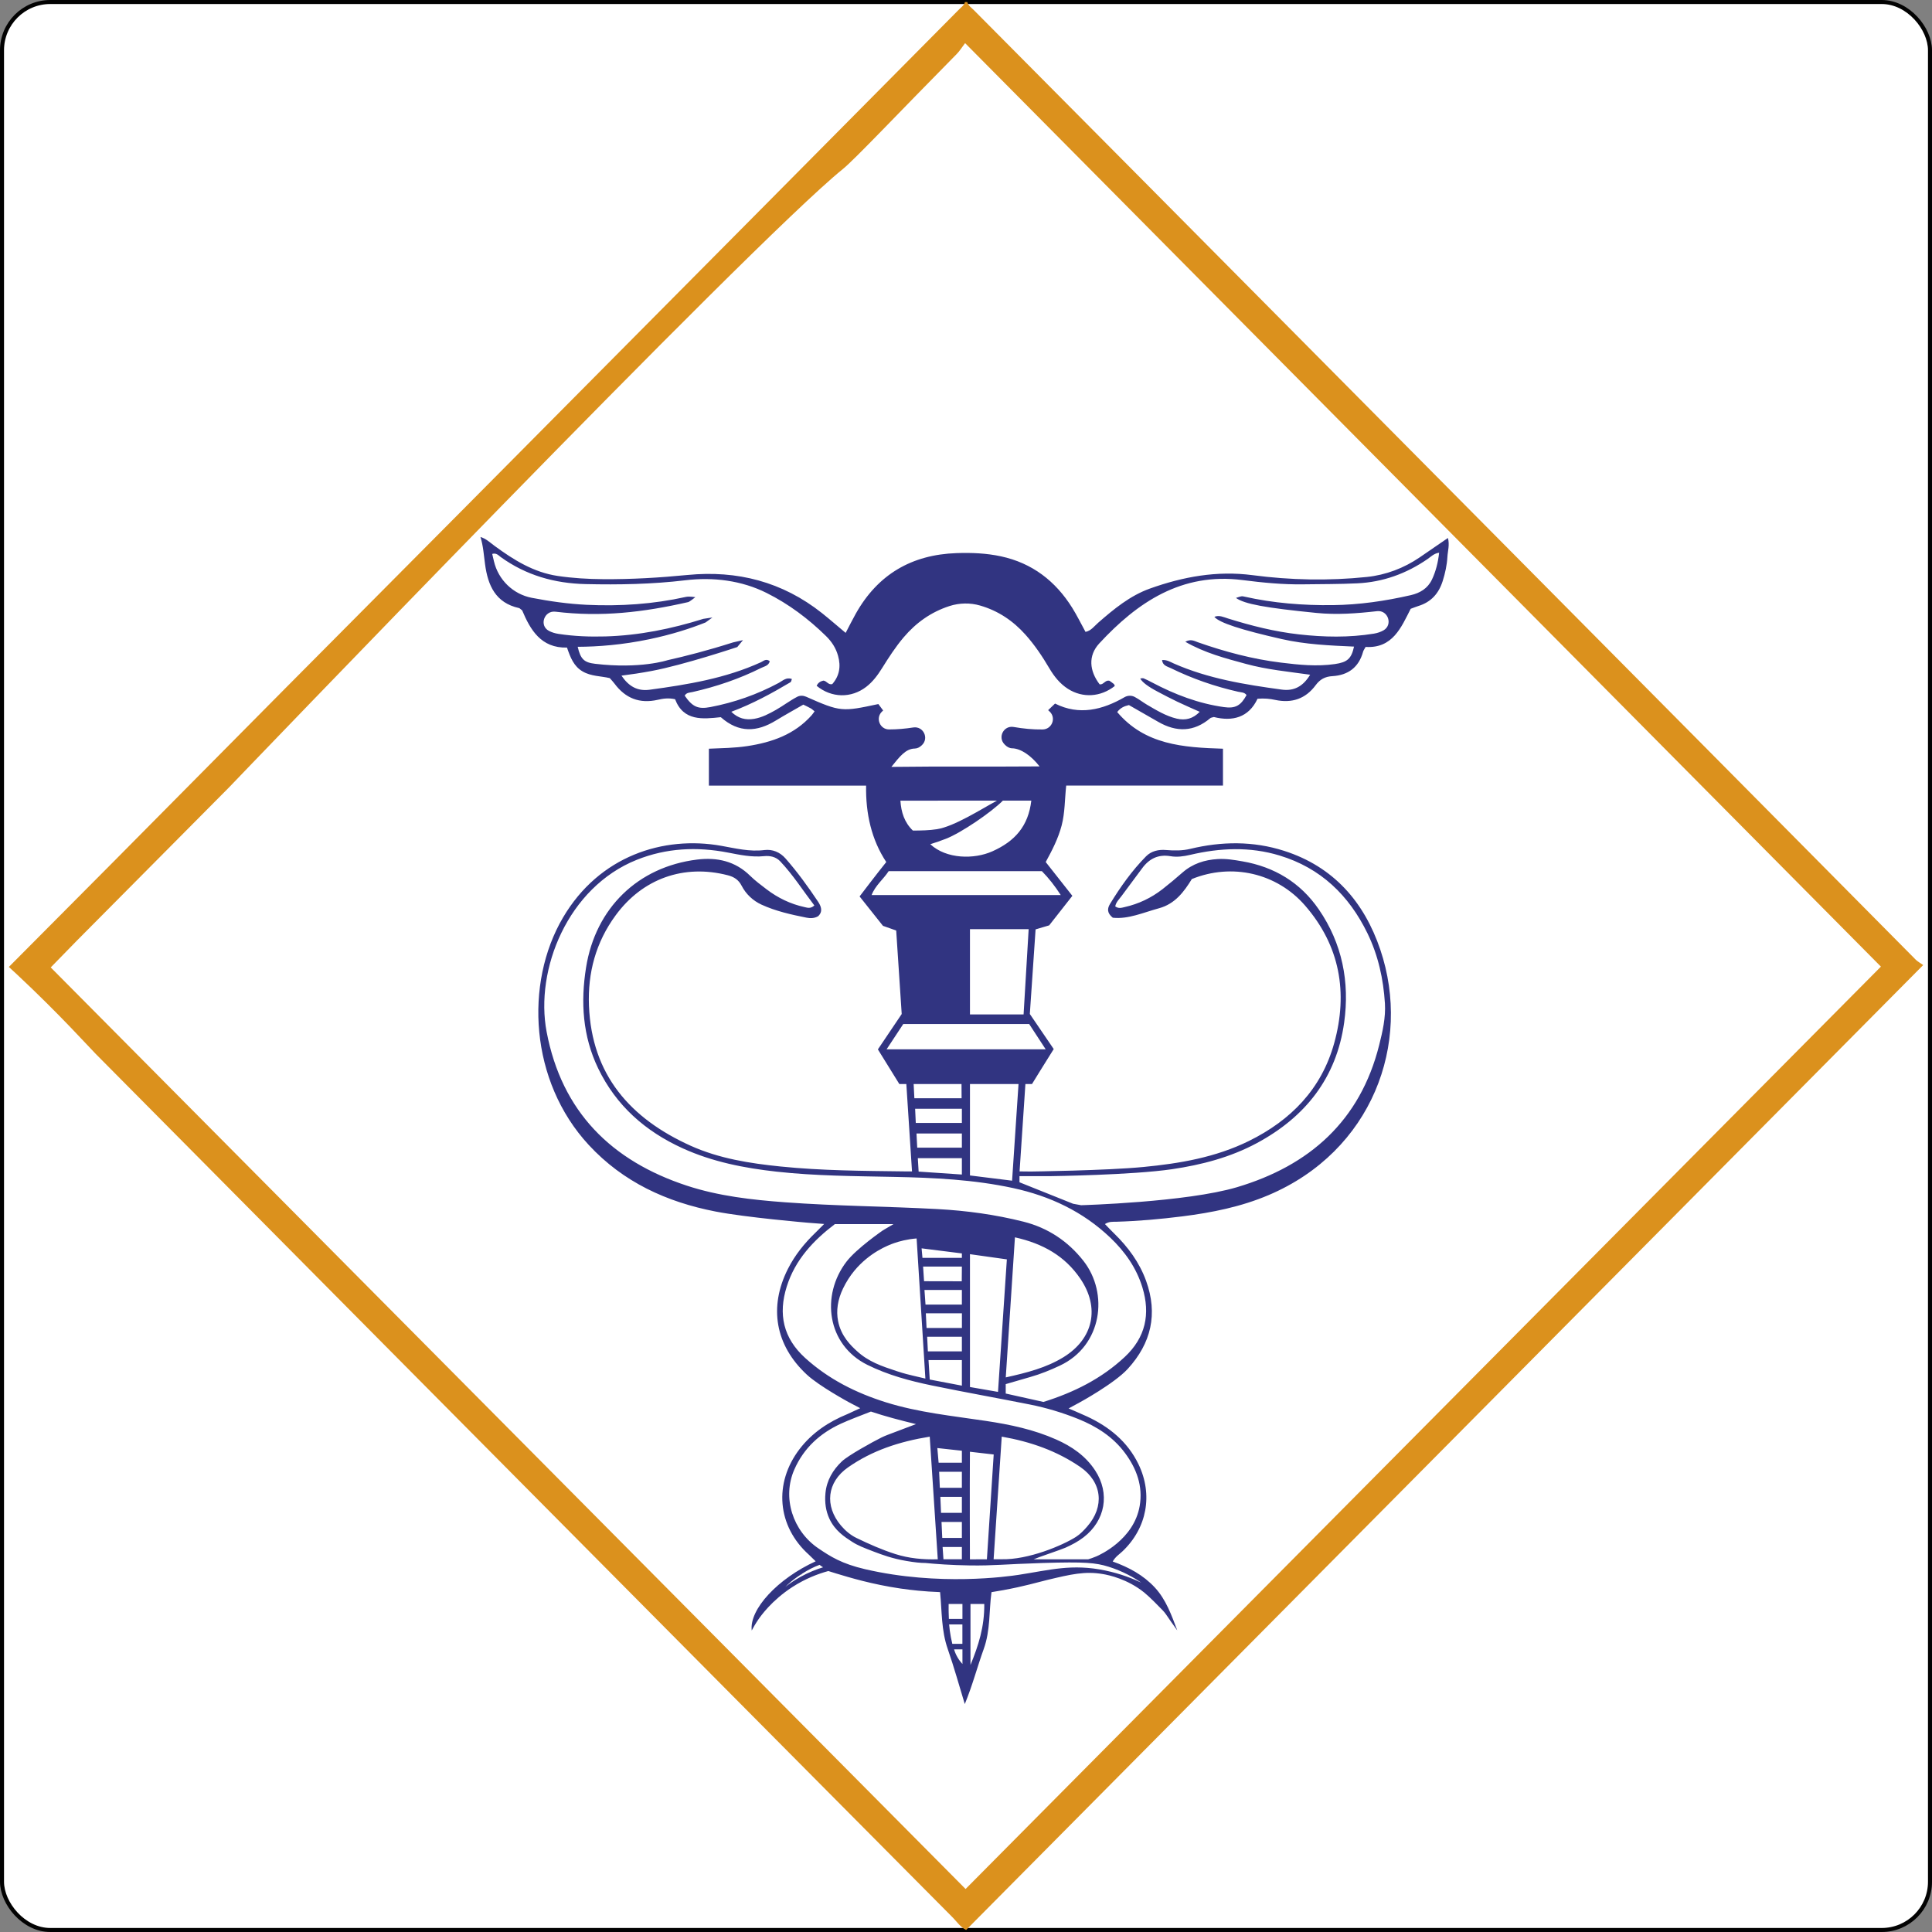
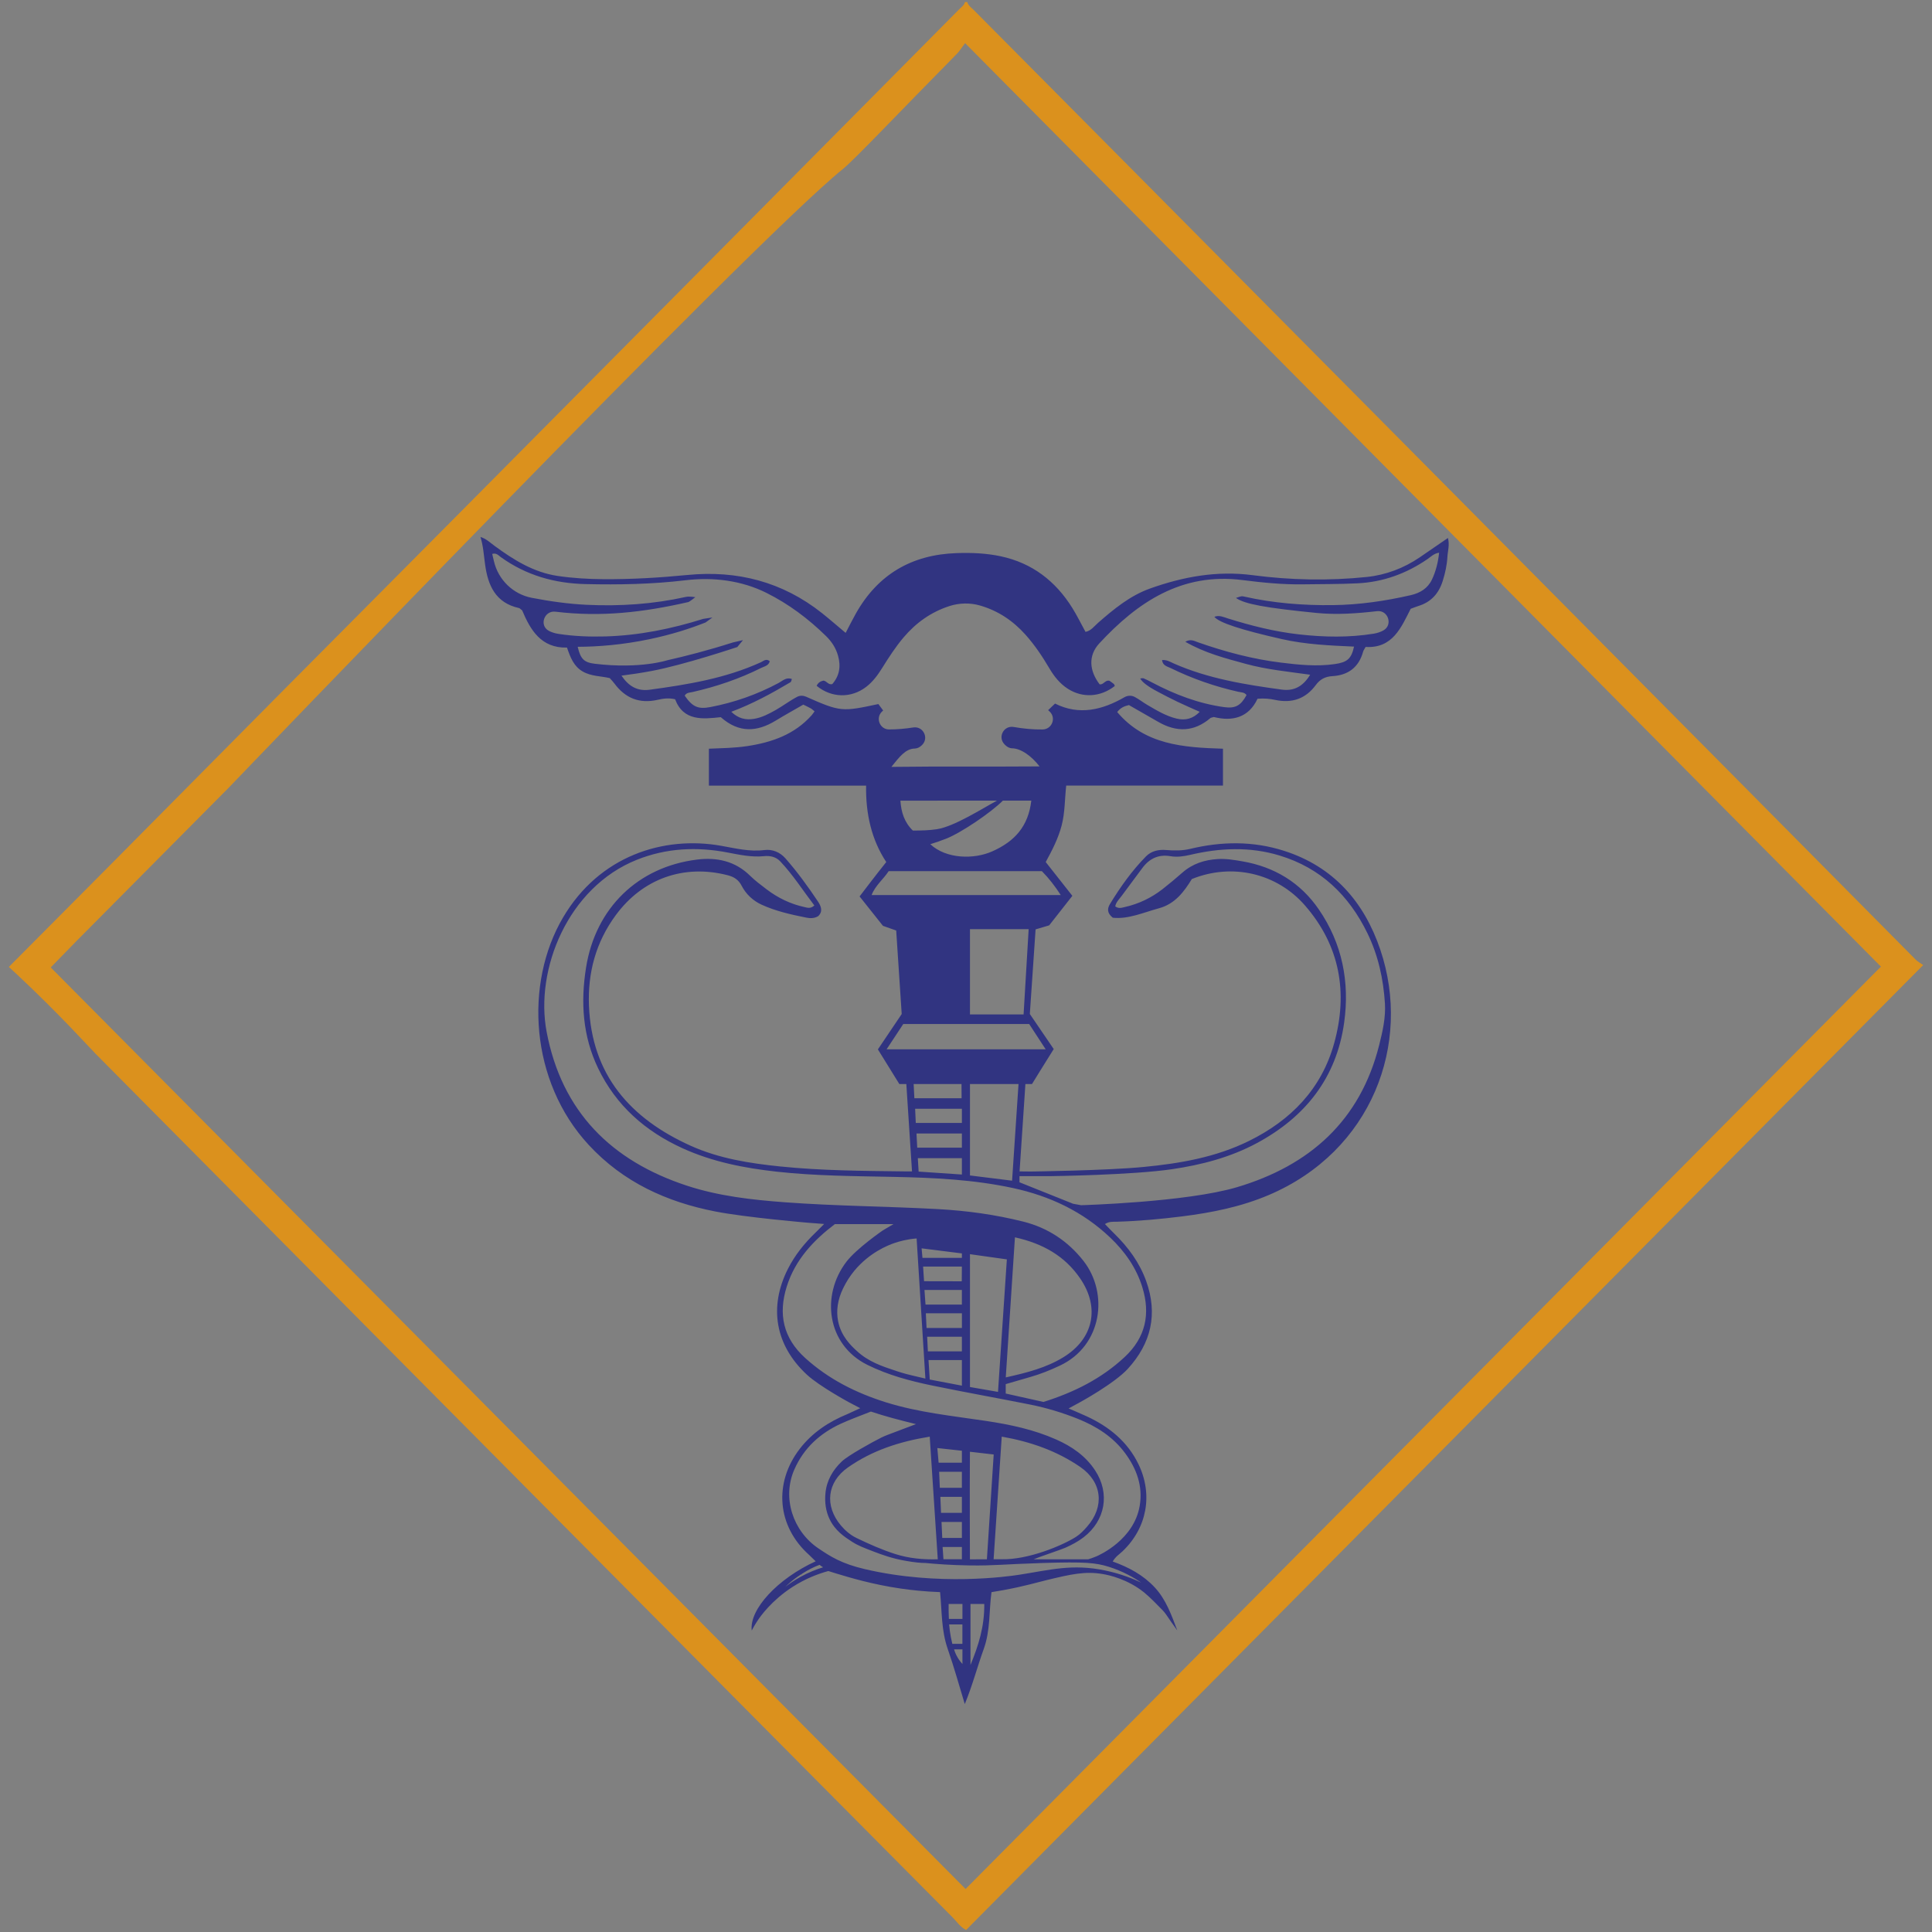
<svg xmlns="http://www.w3.org/2000/svg" viewBox="0 0 480.25 480.25">
  <rect x="0" y="0" width="480.25" height="480.25" fill="#808080" stroke="none" />
  <defs>
    <style>
      .cls-1 {
        fill: #db911d;
      }

      .cls-1, .cls-2 {
        stroke-width: 0px;
      }

      .cls-2 {
        fill: #313481;
      }

      .cls-3 {
        fill: #fff;
        stroke: #020202;
        stroke-miterlimit: 10;
      }
    </style>
  </defs>
  <g id="fundo">
-     <rect class="cls-3" x=".5" y=".5" width="479.25" height="479.25" rx="12" ry="12" />
-   </g>
+     </g>
  <g id="Camada_1" data-name="Camada 1">
    <g id="LOGO">
      <path id="SIMBOLO" class="cls-2" d="M359.89,133.75c-2.52,1.73-4.75,3.27-6.99,4.8-3.91,2.67-8.42,4.38-13.13,4.87-9.5.99-19,.79-28.43-.45-8.86-1.16-17.25.39-25.49,3.33-4.94,1.77-8.94,5.07-12.85,8.48-.98.85-1.79,2.03-3.17,2.29-1.13-2.07-2.12-4.09-3.3-5.98-4.16-6.66-9.96-11.13-17.72-12.8-3.63-.78-7.33-.93-11.04-.8-11.12.38-19.54,5.27-25.03,15.03-.85,1.51-1.62,3.07-2.53,4.8-2.04-1.7-3.93-3.36-5.89-4.92-9.81-7.78-21.06-10.68-33.38-9.48-6.99.68-13.97,1.1-20.99,1.05-3.81-.03-7.6-.25-11.35-.81-5.96-.89-10.91-3.98-15.65-7.46-1.12-.82-2.14-1.82-3.52-2.22.69,2.2.83,4.49,1.14,6.76.7,5.27,2.6,9.62,8.45,10.91.17.04.31.22.78.58,2.01,4.78,4.67,9.41,11.14,9.24.86,2.5,1.69,4.66,3.9,5.94,2.1,1.22,4.49,1.12,6.73,1.65.42.49.84.9,1.18,1.37,2.72,3.66,6.25,5.05,10.76,4.02,1.3-.3,2.67-.51,4.3-.14,2.1,5.51,6.9,4.93,11.36,4.46,4.52,4,9.02,3.68,13.66.85,2.24-1.37,4.54-2.63,6.85-3.97.63.31,1.25.59,1.83.92.33.18.6.46.97.75-.28.38-.48.7-.74.99-4.26,4.77-9.86,6.72-15.98,7.65-3.15.48-6.35.51-9.55.65v9.18s39.08,0,39.08,0c-.12,6.92,1.32,13.41,5.01,18.99-2.29,2.84-6.63,8.55-6.63,8.55l5.81,7.31,3.29,1.16,1.37,20.76-5.92,8.79,5.33,8.61h1.74s.95,14.52,1.41,21.72h-1.74c-10.32-.13-20.65-.17-30.93-1.22-7.66-.78-15.29-1.97-22.38-5.17-14.99-6.77-24.56-17.6-25.25-34.77-.33-8.23,1.71-15.81,6.65-22.52,6.69-9.11,16.95-12.76,27.87-9.93,1.55.4,2.68,1.13,3.44,2.62,1.06,2.06,2.81,3.7,4.91,4.67,3.55,1.63,7.36,2.48,11.17,3.24.93.19,1.95.21,2.92-.35,1.27-1.18.73-2.51-.03-3.65-2.49-3.72-5.12-7.36-8.08-10.72-1.37-1.56-3.24-2.33-5.25-2.08-3.67.46-7.15-.42-10.69-1.05-14.36-2.57-30.35,2.48-39.37,17.84-9.6,16.34-8.26,40.67,6.41,56.52,8.55,9.24,19.36,14.18,31.5,16.54,7.66,1.49,22.88,2.78,22.88,2.78l4.13.32-2.13,2.13c-2.76,2.65-5.13,5.59-6.87,9.02-4.82,9.53-3.14,19.02,4.69,26.29,3.1,2.88,10.46,6.87,10.46,6.87l2.82,1.48-3.17,1.46c-4.68,1.92-8.78,4.63-11.89,8.68-6.49,8.47-5.62,19.19,2.33,26.31l1.65,1.61c-9.45,4.32-16.52,11.94-15.89,17.2.35-.67.88-1.61,1.6-2.67.58-.85,3.31-4.77,8.48-8.12,3.26-2.11,6.42-3.3,8.96-3.99.44.14,1.09.35,1.86.58,3.43,1.04,9.06,2.74,16.1,3.77,2.53.37,5.86.75,9.82.89.48,4.87.28,9.49,1.91,14.16,1.57,4.5,2.84,9.11,4.23,13.67,1.9-4.6,3.1-9.22,4.71-13.69,1.69-4.67,1.29-9.52,1.93-14.13.68-.11,1.69-.27,2.92-.5,5.34-.98,8.22-1.88,10.96-2.54,5.87-1.4,9.36-2.23,13.86-1.45,1.47.25,6.06,1.23,10.21,4.57,1.32,1.06,3.62,3.41,4.59,4.42.3.32.58.65.83,1.01l1.35,1.96,1.46,2.04c-1.41-3.74-2.78-7.65-5.57-10.66-2.87-3.1-6.5-5.05-10.48-6.47.71-1.23,1.65-1.79,2.42-2.52,6.1-5.78,7.65-14.11,3.98-21.68-2.72-5.61-7.26-9.28-12.8-11.86-1.49-.69-4.56-1.99-4.56-1.99l2.8-1.52s8.56-4.67,11.9-8.31c5.84-6.38,7.53-13.67,4.56-21.89-1.66-4.58-4.47-8.39-7.93-11.76-.74-.72-1.46-1.48-2.3-2.35,1.01-.67,1.99-.56,2.91-.58,5.46-.16,10.88-.65,16.3-1.33,7.36-.93,14.59-2.37,21.47-5.29,25.66-10.89,35.67-37.61,27.77-61.01-3.99-11.83-11.62-20.64-23.93-24.57-7.68-2.46-15.52-2.37-23.34-.48-1.96.47-3.99.45-6,.28-1.84-.16-3.65.24-4.96,1.57-3.5,3.55-6.37,7.6-8.96,11.84-.65,1.07-.83,2.2.69,3.42,3.85.42,7.62-1.3,11.52-2.36,3.99-1.09,6.22-4.15,8.13-7.25,9.94-4.04,21.11-1.52,28.15,6.59,8.68,9.99,10.71,21.65,7.24,34.19-3.15,11.39-10.75,19.18-21.21,24.33-8.26,4.07-17.16,5.59-26.21,6.46-9.31.9-28.01,1.13-28.01,1.13l-2.78-.03s.99-14.67,1.45-21.72h1.64s3.58-5.83,5.4-8.69l-5.94-8.72,1.43-21.03,3.38-1c1.71-2.18,3.68-4.69,5.76-7.34-2.27-2.88-4.43-5.62-6.62-8.4,1.6-2.93,3.11-5.85,3.96-9.09.83-3.19.76-6.48,1.13-9.91h38.97v-9.17c-9.87-.31-19.39-.95-26.29-9.11.8-1.07,1.76-1.47,2.91-1.74,2.4,1.37,4.85,2.77,7.28,4.17,4.54,2.62,8.87,2.55,12.97-.93.14-.12.36-.12.86-.27,4.58,1.15,8.65.19,10.86-4.54,1.71-.14,3.07,0,4.4.29,4.12.88,7.53-.25,10.05-3.66,1.07-1.45,2.34-2.15,4.16-2.25,3.91-.23,6.56-2.18,7.63-6.07.1-.36.35-.67.63-1.19,6.72.41,8.85-4.87,11.2-9.48.83-.3,1.36-.53,1.92-.7,3.15-.97,5.06-3.1,6.04-6.21.62-1.96,1.05-3.95,1.17-6,.08-1.46.59-2.94.13-4.69ZM198.93,392c-1.45.81-2.68,1.65-3.71,2.45.83-.81,1.84-1.69,3.07-2.54.31-.21.6-.39.89-.59l.12.07.02-.12h-.08c1.66-1.06,3.19-1.83,4.5-2.29.1.09.21.18.33.27.19.14.36.25.53.34-1.63.5-3.59,1.25-5.67,2.41ZM239.24,413.63c-.37-.4-.81-.94-1.21-1.63-.44-.75-.71-1.45-.87-2.01h2.08v3.64ZM236.72,408.62c-.13-.53-.25-1.08-.36-1.66-.21-1.12-.35-2.18-.43-3.17h3.3v4.83s-2.51,0-2.51,0ZM239.24,402.43h-3.37c-.02-.55-.08-2.49-.06-1.83.02.68-.03-1.31,0-1.89h3.43v3.72ZM241.24,413.87v-15.16h3.43c.05,5.7-1.45,10.33-3.43,15.16ZM283.71,393.41c-2.01-.95-5.06-2.2-8.92-3.01-8.34-1.76-13.89-.11-21.6,1.07-2.58.39-19.79,2.87-38.16-1.41-5.83-1.36-8.59-3.14-11.58-5.16-6.38-4.3-9.09-12.62-5.98-19.65,2.36-5.34,6.39-8.99,11.61-11.38,2.38-1.09,4.86-1.97,7.41-2.99,3.54,1.19,7.2,2.14,11.2,3.12l-7.1,2.69c-.5.19-.98.4-1.46.63-2.2,1.09-8.33,4.48-9.88,5.96-2.23,2.13-3.76,4.71-4.06,7.87-.23,2.4.12,4.51.97,6.35,1.4,3.01,3.77,4.53,5.59,5.71,1.53.99,2.87,1.49,5.53,2.51,1.96.75,4.49,1.69,7.93,2.28,2.12.37,3.63.52,4.83.52h0c2.44.24,6.3.54,11.06.61,6.06.08,8.25-.3,18.17-.61,10.36-.32,13.1-.07,16.3.93,3.62,1.13,6.36,2.75,8.14,3.96ZM234.22,382.29l-.18-3.97h5.06v3.97h-4.88ZM239.1,384.55v3.05h-4.58l-.21-3.05h4.79ZM233.92,376.06l-.17-3.97h5.35v3.97h-5.18ZM233.62,369.82l-.17-3.97h5.65v3.98h-5.49ZM233.32,363.6l-.32-3.65,6.1.67v2.97h-5.79ZM233.13,387.6c-3.69.11-7.16-.22-10.54-1.29-3.35-1.06-6.55-2.49-9.7-4.01-1.5-.73-2.76-1.81-3.85-3.09-4.12-4.88-3.48-10.78,1.74-14.44,5.99-4.2,12.76-6.43,20.33-7.65.68,10.26,1.34,20.44,2,30.49ZM245.33,387.6l-4.23.02s-.07-17.93,0-26.75l5.91.68c-.56,8.63-1.13,17.4-1.69,26.05ZM249,357.11c7.25,1.27,13.73,3.57,19.51,7.53,5.46,3.75,6.11,9.85,1.73,14.83-.84.96-1.72,1.89-2.79,2.57-3.27,2.08-11.82,5.74-18.57,5.55-.47-.01-1.01,0-1.89,0,.67-10.12,1.35-20.42,2.02-30.49ZM268.01,352.72c4.58,1.85,8.67,4.45,11.65,8.48,2.88,3.89,4.48,8.24,3.64,13.13-1.43,8.38-9.92,12.18-10.75,12.54-.81.35-1.52.58-2.04.73h-13.56c1.03-.47,6.82-2.4,7.85-2.86,1.6-.72,3.15-1.52,4.55-2.6,5.42-4.16,6.62-10.91,2.88-16.62-2.37-3.62-5.8-5.98-9.69-7.7-5.56-2.47-11.44-3.71-17.43-4.61-8.36-1.26-16.8-2.09-24.92-4.64-7.42-2.33-14.21-5.73-20.04-11.01-5.48-4.97-6.74-10.92-4.58-17.77,2.11-6.7,6.69-11.51,11.96-15.51h14.58l-2.64,1.55s-6.51,4.47-9.05,7.78c-6.43,8.39-4.88,20.67,5.19,25.66,5.11,2.53,10.55,3.99,16.07,5.13,8.09,1.67,16.23,3.11,24.34,4.73,4.1.82,8.11,2.03,12,3.59ZM230.65,335.92l-.18-3.64h8.63v3.64h-8.45ZM239.1,338.09v6.35s-5.86-1.11-7.99-1.52l-.3-4.83h8.29ZM230.32,330.1l-.18-3.64h8.97v3.64h-8.78ZM230.06,324.29l-.26-3.64h9.3v3.64h-9.04ZM239.07,318.5l-9.37-.02-.24-3.64h9.64l-.03,3.66ZM229.3,312.67l-.21-2.36,10.01,1.26v1.1h-9.8ZM230.02,342.68l-2.9-.68c-.99-.22-2.47-.59-4.22-1.17-3.74-1.24-7.03-2.33-9.96-5.05-1.38-1.27-3.88-3.61-4.62-7.43-.49-2.55-.1-5.28,1.24-8.06.79-1.64,1.73-3.1,2.8-4.4,3.79-4.57,8.39-6.35,9.91-6.88,1.3-.45,3.2-.97,5.58-1.16.75,11.4,1.44,23.55,2.18,34.83ZM248.08,345.99l-6.97-1.21v-33.02l9.17,1.29s-1.47,22.04-2.2,32.94ZM252.28,307.57c6.99,1.55,12.42,4.65,16.24,10.24,4.94,7.23,3.31,14.94-4.14,19.54-4.27,2.63-9.05,3.86-14.37,5.04.77-11.7,1.51-23.09,2.28-34.82ZM253.42,292.36h7.86s20.1-.26,30.04-1.72c7.35-1.08,14.5-2.94,21.09-6.48,12.06-6.48,19.81-16.23,21.72-29.99,1.4-10.08-.48-19.64-6.31-28.12-4.57-6.66-11.03-10.57-18.99-11.94-2.01-.35-4.03-.69-6.09-.57-3.3.19-6.29,1.15-8.82,3.37-1.61,1.41-3.25,2.79-4.94,4.11-2.8,2.18-5.94,3.68-9.42,4.46-.75.17-1.49.45-2.34-.17.19-1.06,1-1.8,1.61-2.63,1.66-2.28,3.39-4.52,5.05-6.8,1.76-2.42,4.02-3.56,7.06-3.05,1.65.28,3.28.05,4.91-.33,7.41-1.74,14.82-2.08,22.21.16,10.23,3.1,17.24,9.87,21.85,19.32,2.68,5.5,3.97,11.38,4.35,17.44.22,3.53-.58,6.98-1.43,10.37-4.72,18.82-17.3,29.95-35.34,35.32-12.61,3.75-38.75,4.48-38.75,4.48l-1.99-.36-13.33-5.34v-1.52ZM275.97,307.63c3.66,3.48,6.51,7.52,8,12.38,2.03,6.62.81,12.46-4.41,17.32-5.76,5.37-12.56,8.77-20.18,11.16-3.23-.73-6.44-1.43-9.38-2.09v-2.34c1.91-.55,4.09-1.2,6.14-1.78,2.54-.72,4.96-1.71,7.34-2.83,10.51-4.94,12.18-17.95,5.83-26.04-3.86-4.91-8.86-8.21-14.89-9.73-7-1.76-14.13-2.74-21.34-3.13-12.64-.69-25.31-.75-37.93-1.69-8.27-.61-16.52-1.54-24.41-4.13-18.75-6.16-31.09-18.37-34.86-38.24-2.94-15.48,5.26-35.91,22.41-42.76,7.38-2.95,14.97-3.29,22.67-1.8,2.97.57,5.9,1.2,8.95.89,1.51-.15,2.96.15,4.04,1.29,3.2,3.39,5.68,7.3,8.48,10.97-.97.87-1.72.56-2.45.4-3.48-.76-6.62-2.28-9.44-4.43-1.39-1.06-2.81-2.12-4.06-3.34-3.71-3.66-8.23-4.65-13.19-4.04-14.73,1.81-25.24,12.06-27.6,26.79-1.39,8.66-.86,17.09,3,25.11,4.47,9.27,11.72,15.64,20.98,19.86,7.44,3.39,15.34,4.93,23.4,5.82,9.69,1.07,19.43,1.1,29.17,1.3,9.93.2,19.85.67,29.61,2.78,9.13,1.98,17.31,5.82,24.13,12.31ZM228,285.28l-.18-3.52h11.28v3.52c-3.7,0,.97,0-11.1,0ZM239.1,287.9v4.06l-10.75-.73-.2-3.33h10.95ZM239.1,279.13h-11.46l-.16-3.52c3.88,0,7.75,0,11.62,0v3.52ZM227.29,273l-.18-3.54h11.9l.02,3.54h-11.74ZM241.11,269.46h12.07l-1.6,24.03-10.47-1.3v-22.74ZM259.93,260.83h-39.54l4.14-6.28h31.3l4.1,6.28ZM241.11,230.97h14.59l-1.26,21.19h-13.33s0-21.19,0-21.19ZM263.68,222.49h-47.02c.93-2.41,2.95-3.94,4.24-5.94h38.09c1.75,1.78,3.21,3.66,4.69,5.94ZM232.89,206.12c-1.94.3-3.86.33-5.97.34-2.11-2.02-2.91-4.58-3.1-7.43l24.02-.02c-3.77,2.03-10.64,6.45-14.95,7.11ZM249.3,199.01h7.06c-.74,6.39-4.12,10.12-9.66,12.6-4.56,2.05-11.47,1.95-15.45-1.76,1.33-.42,2.63-.86,3.9-1.36,3.81-1.49,11.2-6.53,14.15-9.48ZM355.93,144.1c-1.03,2.16-2.94,3.31-5.23,3.84-6.37,1.46-12.81,2.4-19.37,2.48-7.43.09-14.78-.49-22.04-2.12-.65-.15-.65-.13-2.06.33,2.12,1.53,7.37,2.47,20,3.73,5.01.5,9.98.14,15.08-.44,2.75-.31,3.99,3.42,1.58,4.78-.68.38-1.47.66-2.38.81-6.2,1.01-12.42.88-18.63.18-6.02-.67-11.86-2.15-17.63-3.95-1.1-.34-2.17-.9-3.39-.41,1.21,1.48,6.71,3.25,16.76,5.53,5.9,1.34,11.92,1.6,17.96,1.87-.66,3.02-1.67,3.89-4.76,4.34-4.49.65-8.95.19-13.4-.36-7.08-.87-13.94-2.7-20.65-5.06-.89-.31-1.76-.89-3.13-.12,4.86,2.8,9.99,4.12,15.1,5.51,5.14,1.4,10.44,1.91,15.93,2.68-1.77,2.93-4.03,4.11-7.05,3.7-9.17-1.25-18.29-2.72-26.86-6.5-.86-.38-1.68-.94-2.9-.85.14,1.41,1.33,1.6,2.14,2,5.35,2.62,10.95,4.57,16.76,5.88.74.17,1.58.1,2.1.83-1.43,2.62-2.77,3.39-5.61,2.99-6.34-.89-12.23-3.14-17.86-6.12-.69-.36-1.38-.72-2.09-1.02-.24-.1-.56.01-.87.03q.76,1.39,4.33,3.27c1.64.86,3.27,1.73,4.94,2.52,1.75.84,3.54,1.6,5.52,2.49-1.67,1.73-3.56,2.21-5.73,1.69-2.69-.64-5.02-2.08-7.37-3.45-1.02-.6-1.95-1.35-3.07-1.94-.79-.42-1.75-.38-2.53.07-5.45,3.14-11.24,4.61-17.26,1.58l-1.72,1.64s.14.13.38.35c1.69,1.6.56,4.42-1.76,4.45-2.4.03-4.79-.2-7.19-.62-2.48-.43-4.03,2.56-2.25,4.34.05.05.09.09.13.13.47.47,1.07.82,1.73.83,2.22.04,4.81,1.9,6.83,4.5-12.38.1-24.33-.04-36.84.12,2.07-2.56,3.54-4.52,5.84-4.56.64-.01,1.22-.34,1.68-.78.03-.02.05-.05.08-.07,1.82-1.73.33-4.77-2.15-4.39-1.99.31-4,.49-6.02.49-2.31,0-3.43-2.86-1.75-4.45.17-.17.28-.26.28-.26l-1.19-1.6c-9.01,1.92-9.36,1.99-17.98-1.83-.68-.3-1.49-.33-2.16.01-1.82.94-3.51,2.24-5.34,3.28-1.7.96-3.41,1.87-5.37,2.21-2.15.37-4.01-.09-5.71-1.75,5.26-1.96,10.04-4.57,14.72-7.35.19-.11.21-.49.34-.79-1.39-.53-2.29.44-3.26.96-5.36,2.88-11.03,4.87-17,6.01-3.06.58-4.44-.04-6.38-2.83.42-.8,1.25-.75,1.96-.91,5.91-1.34,11.61-3.27,17.03-5.98.79-.4,1.89-.54,2.15-1.68-.91-.75-1.56-.03-2.18.25-8.8,4.02-18.19,5.55-27.66,6.84-3.1.42-5.23-.88-7.02-3.5,2.41-.3,4.91-.68,7.48-1.16,8-1.49,21.31-5.95,21.31-5.95l1.42-1.72-2.36.54c-.06.01-.13.03-.19.05-6.22,1.98-11.71,3.39-16.22,4.4,0,0-6.74,2.24-18.02.89-2.71-.32-3.59-1.16-4.3-4.22,4.97-.02,11.07-.47,17.88-1.9,5.53-1.17,9.93-2.58,13.9-4.15l1.71-1.24-2.26.34c-7.93,2.49-16.01,4.13-24.35,4.37-3.9.11-7.78-.04-11.65-.63-.91-.14-1.69-.39-2.38-.75-2.5-1.31-1.19-5.11,1.61-4.77,11.41,1.38,21.85.16,33.03-2.39.33-.08,1.75-1.22,1.75-1.22,0,0-1.51-.25-2.32-.07-8.13,1.81-16.37,2.36-24.68,1.97-4.6-.22-9.14-.87-13.67-1.74-4.64-.9-8.31-4.47-9.39-9.08-.14-.6-.29-1.21-.43-1.83,1.04-.32,1.56.38,2.12.78,6.3,4.54,13.35,6.54,21.07,6.72,8.3.19,16.58.04,24.83-.95,6.9-.83,13.97.04,20.18,3.15,5.52,2.76,10.38,6.41,14.77,10.71,1.41,1.38,2.46,2.97,3,4.92.74,2.65.34,4.99-1.44,7.03-1,.26-1.35-.78-2.21-.87-.69.16-1.34.51-1.67,1.3,3.68,3.03,8.57,3.13,12.31.26,1.65-1.27,2.86-2.91,3.95-4.66,1.65-2.64,3.34-5.27,5.36-7.65,3.08-3.63,6.8-6.29,11.39-7.78,2.46-.79,5.14-.85,7.61-.13,4.51,1.3,8.2,3.8,11.29,7.25,2.28,2.55,4.18,5.38,5.91,8.32,1.2,2.04,2.64,3.86,4.66,5.15,3.66,2.32,8.1,2.05,11.63-.72-.08-.17-.12-.39-.25-.51-.37-.31-.78-.57-1.08-.79-.41-.1-.73.03-1,.22-.47.31-.84.78-1.45.66h0c-1.26-1.66-1.99-3.43-2.05-5.17-.06-1.74.55-3.45,1.96-4.98,9.49-10.25,20.5-17.69,35.6-15.76,5.03.64,10.09,1.14,15.16,1.06,4.46-.07,8.93-.03,13.39-.25,6.38-.3,12.17-2.4,17.44-6.02.86-.59,1.62-1.42,2.9-1.59-.26,2.38-.81,4.63-1.81,6.73Z" />
      <path id="MOUDURA" class="cls-1" d="M476.27,238.62c-16.33-16.46-32.64-32.93-48.96-49.4-23.73-23.93-47.46-47.86-71.2-71.79-24.21-24.41-48.43-48.83-72.65-73.24-13.79-13.9-27.6-27.78-41.39-41.68-.6-.61-1.39-1.09-1.63-2h-.58c-.18.83-.89,1.25-1.42,1.79-16.03,16.19-32.08,32.37-48.12,48.54-25.37,25.58-50.75,51.15-76.13,76.72-20.93,21.08-29.61,29.78-43.45,43.72-17.81,17.95-32.46,32.74-42.35,42.74-8.73,8.78-17.46,17.56-26.19,26.34.36.33,1.4,1.28,2.06,1.9,10.65,9.97,17.92,18.09,19.54,19.72,23.94,24.14,47.87,48.28,71.82,72.41,28.88,29.11,57.77,58.22,86.66,87.33,18.18,18.32,36.37,36.65,54.57,54.95,1.01,1.02,1.8,2.3,3.3,3.08,79.21-79.86,158.39-159.69,237.91-239.86-.83-.59-1.38-.87-1.79-1.28ZM240.02,469.56C164.13,393.11,88.45,316.88,12.61,240.48l6.44-6.6,37.89-38.16S186.62,60.52,209.49,42.04c2.96-2.39,13.76-13.86,28.37-28.66.68-.69,1.19-1.55,2.04-2.66,76.1,76.74,151.78,153.05,227.65,229.56-75.9,76.48-151.62,152.78-227.54,229.29Z" />
    </g>
  </g>
</svg>